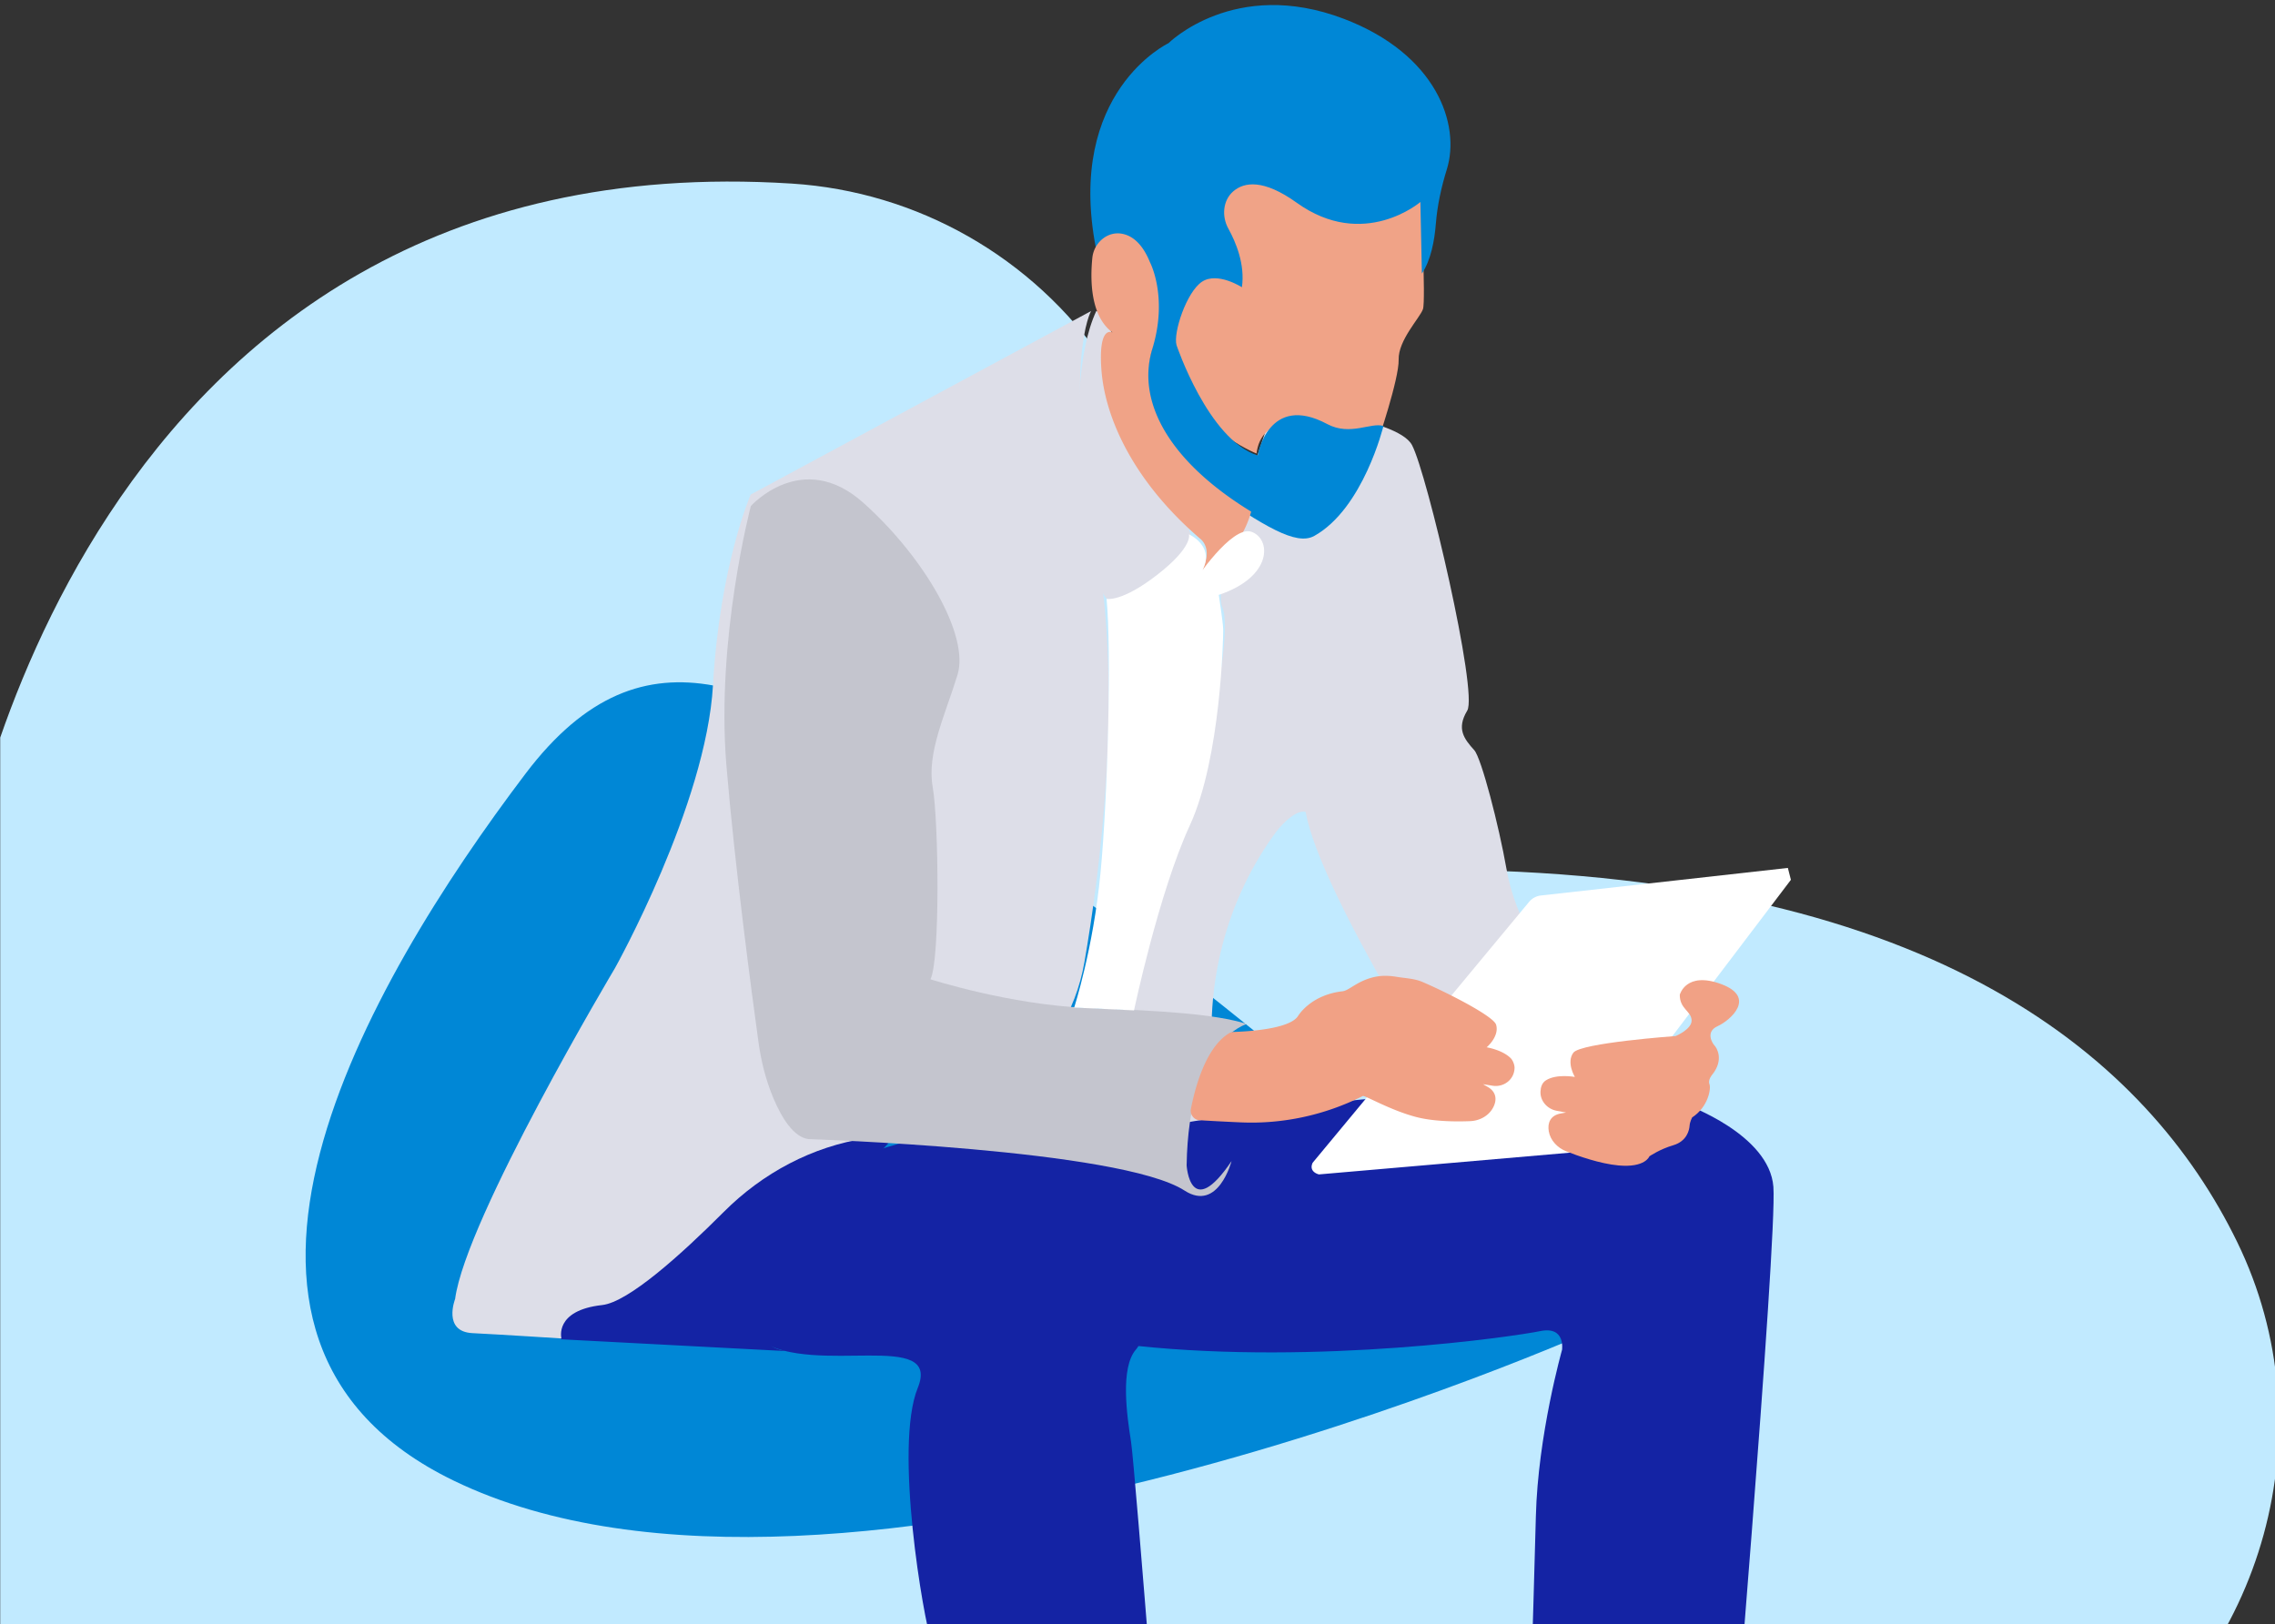
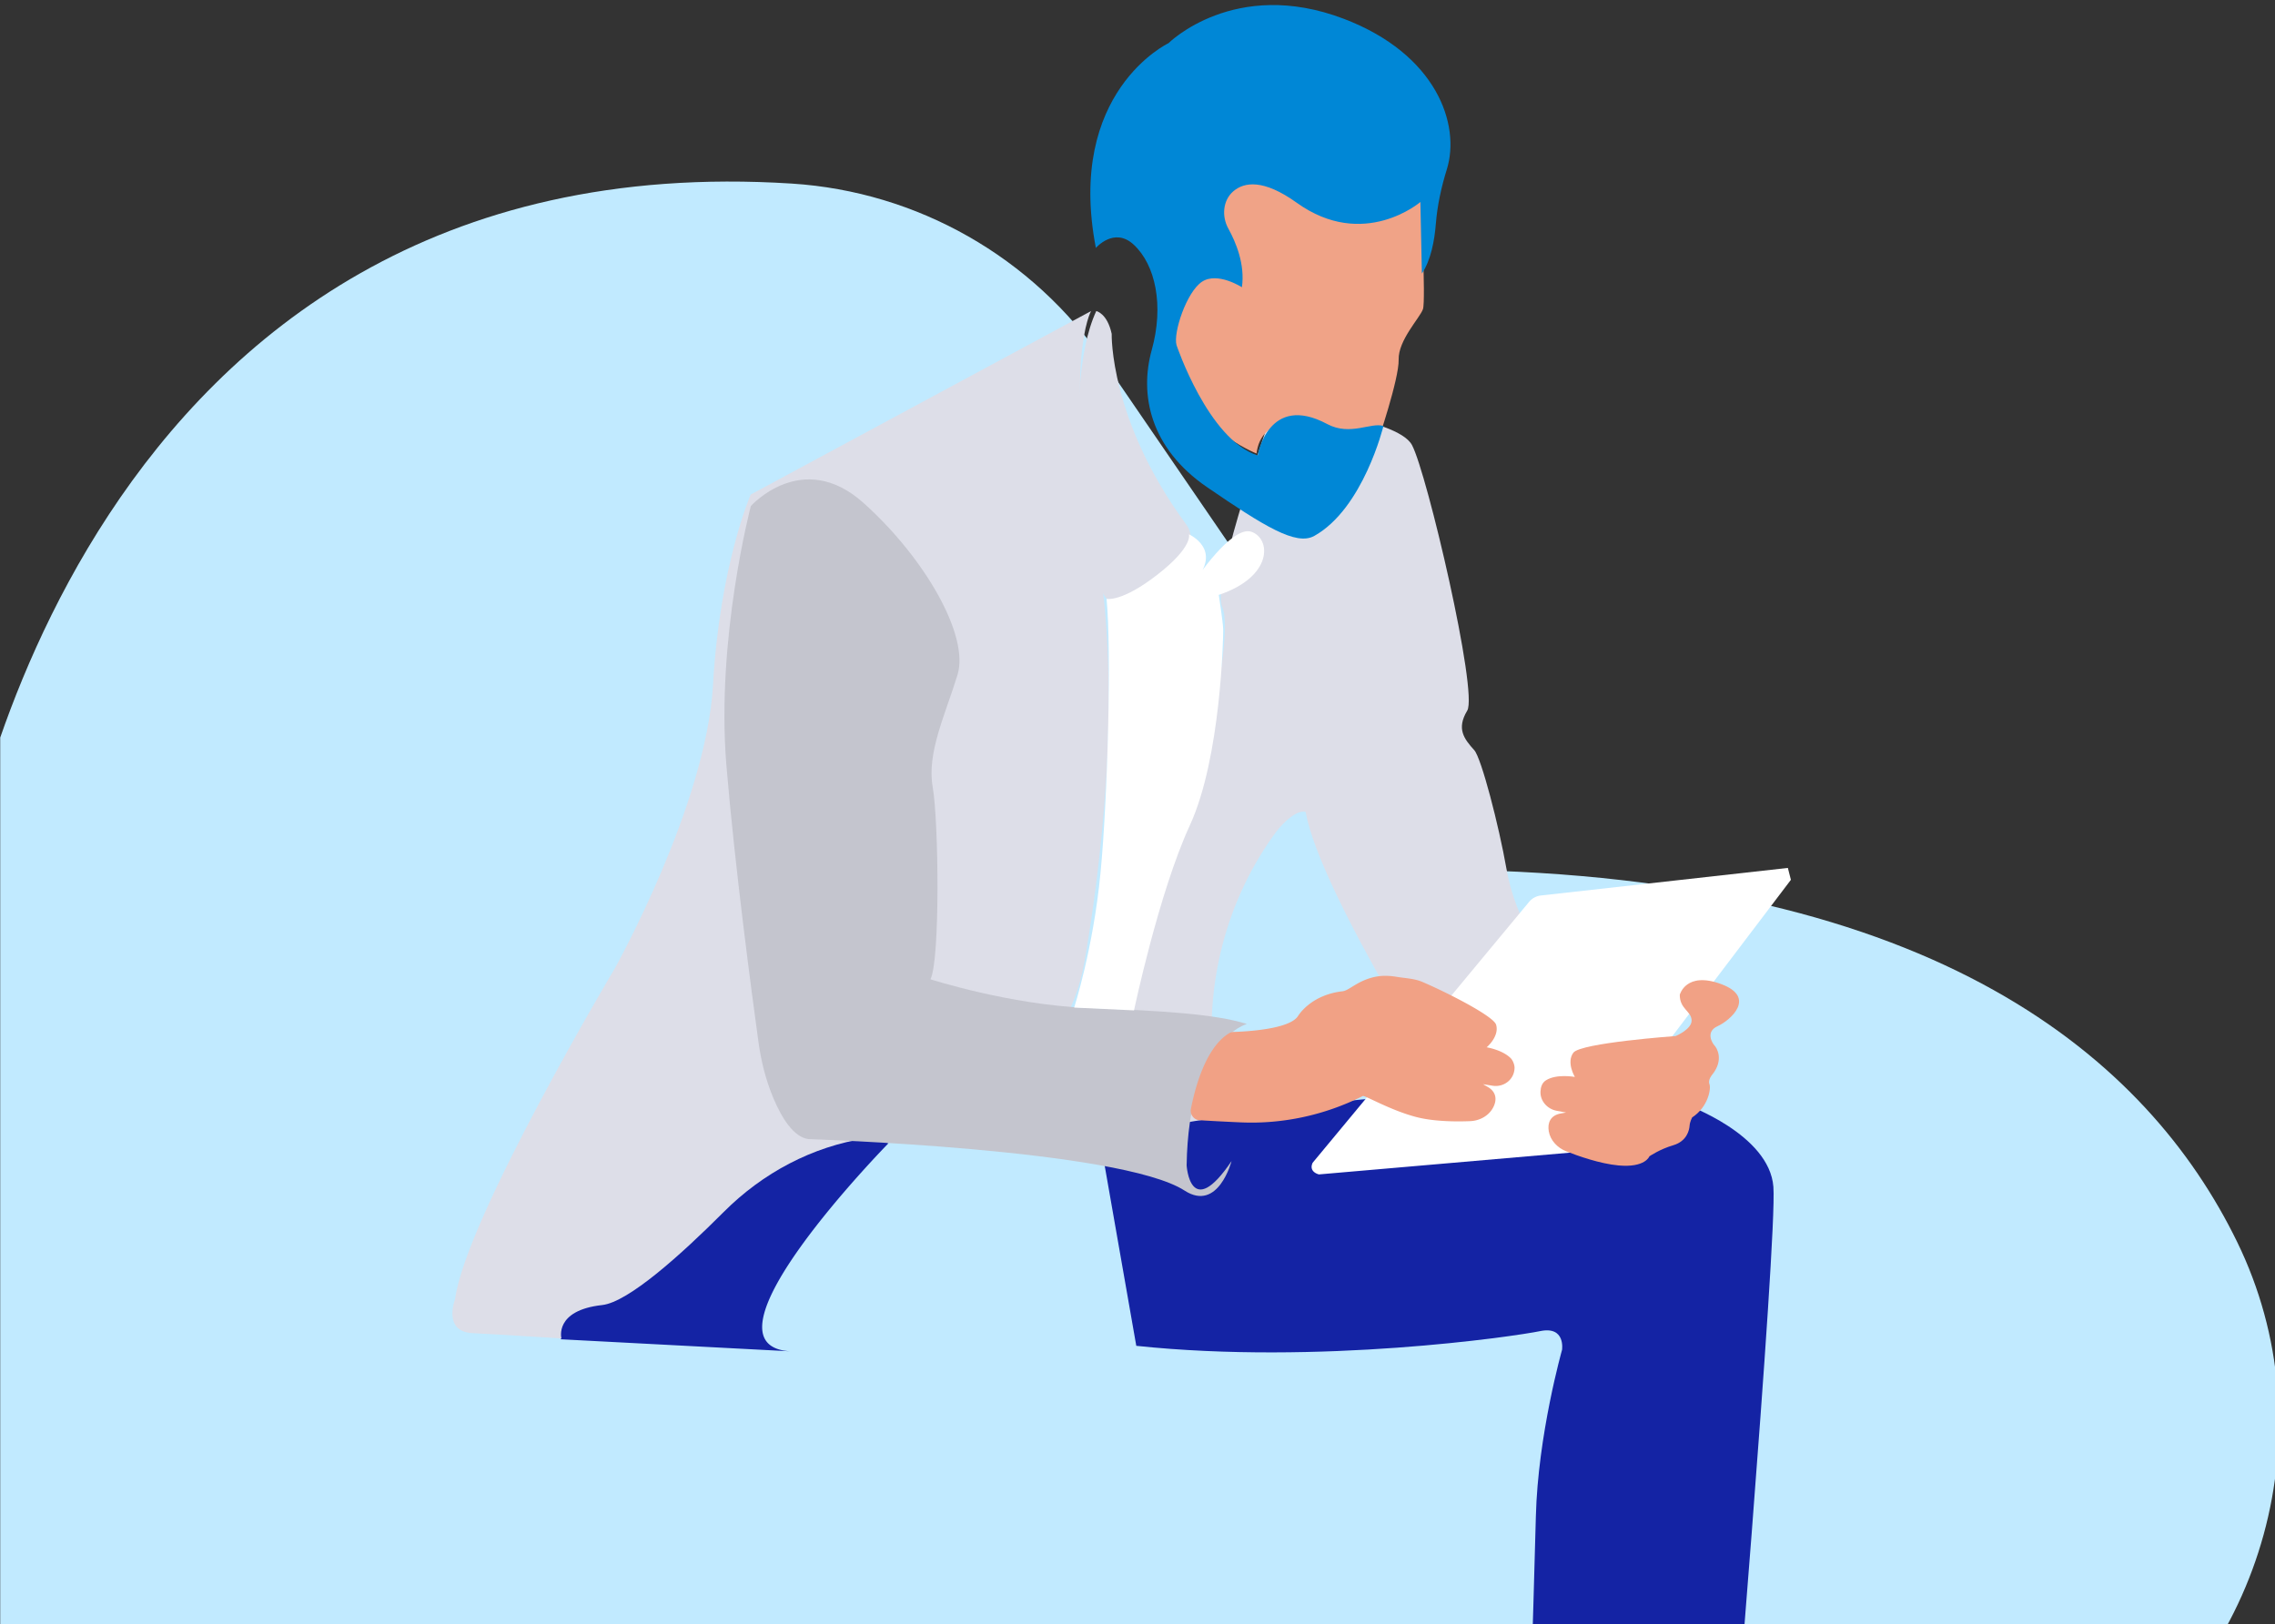
<svg xmlns="http://www.w3.org/2000/svg" id="svg1014" version="1.1" viewBox="0 0 139.629 99.711" height="376.862" width="527.731">
  <rect x="0" y="0" width="139.629" height="99.711" fill="#333333" stroke="none" />
  <defs id="defs1008">
    <clipPath id="clipPath945" clipPathUnits="userSpaceOnUse">
      <path id="rect947" opacity="1" fill="#fff" fill-opacity="1" fill-rule="nonzero" stroke="#fff" stroke-width=".938" stroke-miterlimit="4" stroke-dasharray="none" stroke-opacity="1" d="M31.269 559.073H634.86v561.899H31.269z" />
    </clipPath>
    <clipPath id="knn9d">
      <path id="path17" d="M283.75 744.11h83.406v123.586H283.75z" />
    </clipPath>
  </defs>
  <g transform="translate(-34.507 -67.984)" id="layer1">
    <g clip-path="url(#clipPath945)" id="g124" transform="translate(26.234 -128.896) scale(.265)">
      <g id="g34">
        <path id="path32" d="M214.6 785.469C49.044 774.895 22.463 946.692 22.463 946.692s-89.853 234.59 89.856 254.33c155.833 17.117 296.904 26.239 403.522-46.876 39.83-27.318 54.736-80.05 33.484-123.563-20.575-42.134-69.278-84.647-181.785-86.168l-80.642-117.771c-16.535-24.15-43.198-39.316-72.298-41.175" fill="#c1eaff" />
      </g>
      <g id="g38">
-         <path id="path36" d="M248.243 927.634c-38.719-24.952-67.46-42.24-95.309-5.467-37.03 48.902-84.407 130.93-16.658 163.76C225.855 1129.336 401 1050.73 401 1050.73s-81.877-77.419-152.757-123.097" fill="#0087d6" />
-       </g>
+         </g>
      <g id="g42">
        <path id="path40" d="M262 1186.889s.495 9.988 1.406 16.205c1.036 7.065 2.436 17.906 2.436 17.906s20.888-18.334 31.158-17.055c0 0-7.278-11.285-3.813-17.945 0 0-19.206 2.558-31.187.889" fill="#f1a185" />
      </g>
      <g id="g46">
        <path id="path44" d="M326.402 837s28.361 2.48 31.848 9.053c3.487 6.574 15.343 57.284 12.787 61.512-2.558 4.225-.7 6.573 1.626 9.155 1.664 1.85 5.709 17.53 7.447 27.413 1.07 6.077 3.3 11.864 6.628 17.041L398 978.7l-28.94 21.132s-31.965-49.54-35.452-68.791c0 0-1.977-.938-6.043 3.64-.437.49-.996 1.225-1.645 2.145-11.447 16.203-16.072 36.329-13.352 56.044l1.396 10.13H289s6.361-48.174 13.566-63.198c7.206-15.025 14.537-50.316 11.746-56.184-2.787-5.871 12.09-46.618 12.09-46.618" fill="#dddee8" />
      </g>
      <g id="g50">
        <path id="path48" d="M314.663 793.508s-2.2-8.26 6.685-8.504c7.43-.2 9.422 6.583 19.592 8.545 4.733.915 9.682.446 14.155-1.357 1.827-.736 3.692-1.739 5.186-3.096 0 0 1.2 23.467.5 25.473-.705 2.004-5.742 7.193-5.625 11.674.118 4.482-4.92 19.223-4.92 19.223s-8.186-1.003-12.972-3.435c-4.356-2.211-14.013-2.61-15.025 5.969 0 0-15.822-6.147-20.271-22.066-4.454-15.92 7.386-23.572 16.698-17.38z" fill="#f0a387" />
      </g>
      <g id="g58">
        <g id="g56" clip-path="url(#knn9d)">
          <path id="path54" d="M351.629 841.63c-2.787-.942-7.7 2.388-13.012-.45-13.691-7.318-16.111 7.274-16.111 7.274-11.486-3.703-18.798-25.568-18.798-25.568-.813-2.82 2.321-12.342 5.92-14.694 3.595-2.351 9.224 1.293 9.224 1.293.762-5.302-1.411-10.465-3.141-13.582-1.573-2.833-1.29-6.562 1.16-8.658 2.503-2.137 6.94-2.886 14.686 2.668 15.492 11.109 28.63-.177 28.63-.177l.35 16.574c2.079-3.074 2.92-7.614 3.23-11.515.344-4.297 1.265-8.505 2.545-12.618 3.22-10.35-2.356-26.687-23.85-34.877-25.293-9.64-40.61 5.642-40.61 5.642s-23.789 11.229-16.825 47.436c0 0 4.233-4.959 8.76-.767 5.048 4.672 7.051 14.107 4.177 24.42-2.87 10.316-.405 22.718 12.824 31.77 13.228 9.052 20.614 13.639 24.83 11.284 11.37-6.348 16.01-25.456 16.01-25.456" fill="#0087d6" />
        </g>
      </g>
      <g id="g62">
        <path id="path60" d="M285.12 815s2.539.486 3.571 5.274c0 0-.544 19.984 17.3 44.212 1.597 2.165 1.268 5.23-.772 6.966-5.168 4.406-14.323 11.644-17.33 10.408-4.27-1.757-11.513-48.055-2.768-66.86" fill="#dddee8" />
      </g>
      <g id="g66">
-         <path id="path64" d="M308.37 877c4.733-6.567.808-9.263.808-9.263-15.936-13.721-22.084-28.495-22.865-39.137-.778-10.64 2.599-8.619 2.599-8.619-5.176-3.762-5.212-12.241-4.703-17.297.353-3.502 3.497-6.241 6.905-5.587 2.229.425 4.63 2.122 6.44 6.588 0 0 4.258 8.007.551 20.08-3.707 12.077 3.711 25.97 22.895 37.697a23.714 23.714 0 01-8.939 12.873z" fill="#f0a387" />
-       </g>
+         </g>
      <g id="g70">
        <path id="path68" d="M237 1007.78s-46.372 47.262-22.36 48.22l-53.487-2.804s-1.677-5.373 6.078-8.173c6.66-2.404 13.04-5.597 18.49-10.151a106.025 106.025 0 0012.287-12.139c12.915-14.986 31.26-17.28 38.992-14.953" fill="#1423a4" />
      </g>
      <g id="g74">
        <path id="path72" d="M205.083 857.508s-7.16 16.35-8.732 44.125c-1.572 27.777-22.703 65.576-22.703 65.576s-34.576 58.014-37.022 76.65c0 0-2.967 7.558 4.018 7.911 6.984.35 20.607 1.23 20.607 1.23s-1.747-6.505 9.43-7.736c6.055-.666 18.261-11.652 28.174-21.58 9-9.014 20.514-15.164 33.065-17.072 9.665-1.469 21.747-4.78 32.33-12.1 9.653-6.673 16.12-17.09 18.13-28.705 3.486-20.13 9.033-61.765 2.801-96.227-7.801-43.13-1.266-54.58-1.266-54.58" fill="#dddee8" />
      </g>
      <g id="g78">
        <path id="path76" d="M393 1161.889s.493 9.988 1.406 16.205c1.036 7.065 2.436 17.906 2.436 17.906s20.888-18.332 31.158-17.055c0 0-7.28-11.285-3.815-17.945 0 0-19.204 2.558-31.185.889" fill="#f1a185" />
      </g>
      <g id="g82">
-         <path id="path80" d="M440.795 1232.812c-16.604 4.686-34.845 1.288-37.302-4.92-2.456-6.208-10.288-8.784-10.288-8.784-1.99-4.333-1.438-10.834 1.08-16.28.976-2.11 1.843-7.905 1.843-7.905s19.877-17.585 31.395-16.904c0 0 3.333 30.431 14.558 34.18 0 0 19.177 7.262 15.435 12.883-3.742 5.622-16.721 7.73-16.721 7.73" fill="#dddee8" />
-       </g>
+         </g>
      <g id="g86">
        <path id="path84" d="M393.053 1219.848l-.657-1.848s-2.482 3.684-2.394 12.208l7.83 2.376.44-3.62s3.167 1.776 4.486 5.597c1.321 3.817 27.185 8.61 44.428 2.572 17.245-6.037 10.525-14.19 10.525-14.19s2.79 8.24-25.831 11.794c0 0-14.775 2.08-25.684-2.893 0 0-2.152-1.24-3.213-3.993-1.06-2.75-6.088-7.085-9.93-8.003" fill="#bdc5ea" />
      </g>
      <g id="g90">
-         <path id="path88" d="M201.258 1042.916c-1.818-12.615 6.164-24.62 18.129-28.724 13.631-4.674 34.046-10.942 48.446-12.094 23.476-1.875 30.446 23.678 26.729 34.93 0 0 3.486 14.3-.233 18.52-3.72 4.221-2.092 15.473-1.161 21.333.928 5.861 8.832 107.837 8.832 107.837s-28.589 7.385-51.599 0c0 0 0-18.284-.697-32.352-.697-14.064-1.045-24.262-2.789-29.184-1.742-4.925-8.715-45.012-3.138-58.725 5.578-13.714-23.707-2.639-36.43-10.901-3.712-2.411-5.468-6.315-6.09-10.64" fill="#1423a4" />
-       </g>
+         </g>
      <g id="g94">
        <path id="path92" d="M286 1006.864s75.175-17.548 135.666-8.04c0 0 19.348 6.865 20.28 19.047.934 12.182-10.722 150.955-10.722 150.955s-19.456 9.327-46.622 2.935c0 0 1.864-58.683 2.331-77.537.468-18.851 6.062-38.577 6.062-38.577s.874-5.576-5.072-4.344c-5.945 1.232-51.226 7.866-93.534 3.406z" fill="#1423a4" />
      </g>
      <g id="g98">
        <path id="path96" d="M305.586 1018.754c-14.936-9.65-87.123-11.932-87.123-11.932-3.499-.465-6.244-5.028-8.116-9.471-1.745-4.143-2.842-8.526-3.458-12.983-1.498-10.845-5.472-40.563-7.43-64.116-2.442-29.37 5.662-60.088 5.662-60.088s11.947-13.366 26.071-.734c14.125 12.635 24.583 30.708 21.796 39.833-2.792 9.123-7.15 18.073-5.754 25.968 1.395 7.896 1.742 40.359-.525 44.568 0 0 18.425 5.907 36.093 6.609 17.67.702 29.758 1.406 37.198 3.744 0 0-13.483 3.51-13.95 32.753 0 0 .814 13.221 10.405-.993 0 0-3.07 11.882-10.869 6.842" fill="#c4c5ce" />
      </g>
      <g id="g102">
        <path id="path100" d="M310.794 1258.812c-16.604 4.686-34.845 1.288-37.301-4.92-2.455-6.208-10.288-8.784-10.288-8.784-1.99-4.333-1.437-10.834 1.08-16.28.975-2.11 1.843-7.907 1.843-7.907s19.876-17.583 31.394-16.902c0 0 3.333 30.431 14.557 34.18 0 0 19.177 7.262 15.437 12.883-3.742 5.622-16.722 7.73-16.722 7.73" fill="#dddee8" />
      </g>
      <g id="g106">
-         <path id="path104" d="M263.053 1244.85l-.657-1.85s-2.482 3.686-2.394 12.207l7.83 2.378.44-3.62s3.167 1.776 4.488 5.594c1.32 3.819 27.183 8.613 44.428 2.574 17.243-6.036 10.523-14.19 10.523-14.19s2.791 8.241-25.831 11.792c0 0-14.773 2.082-25.684-2.892 0 0-2.15-1.238-3.213-3.99-1.06-2.75-6.088-7.085-9.93-8.003" fill="#bdc5ea" />
-       </g>
+         </g>
      <g id="g110">
        <path id="path108" d="M335.236 1012.301l50.127-60.433a4.17 4.17 0 012.747-1.482L445.299 944l.701 2.757-47.695 62.903-61.607 5.34s-2.454-.528-1.462-2.699" fill="#fff" />
      </g>
      <g id="g114">
        <path id="path112" d="M420.266 973.385s1.416-5.526 9.634-2.457c8.215 3.07 2.031 8.422-.886 9.737-2.914 1.316-1.148 4.035-.705 4.474.44.438 2.295 3.245-.532 6.755 0 0-1.053 1.198-.643 2.193.407.993-.24 5.262-4.009 7.719 0 0-.53.995-.59 1.929-.06.936-.587 3.569-3.77 4.503-3.18.936-5.537 2.572-5.537 2.572s-.943 2.69-7.188 2.107c-4.294-.402-9.338-2.185-12.076-3.27-2.022-.799-3.666-2.503-4.04-4.628-.335-1.906.348-3.706 2.764-4.134l1.25-.22-2.185-.405c-2.166-.4-3.847-2.273-3.749-4.459.047-1.037.366-2.026 1.25-2.591 2.473-1.58 6.714-.792 6.714-.792s-2.03-3.332-.353-5.613c1.68-2.281 23.68-3.859 23.68-3.859s3.83-1.565 3.712-3.692c-.118-2.126-2.77-2.595-2.74-5.87" fill="#f1a185" />
      </g>
      <g id="g118">
        <path id="path116" d="M306.582 866.718s8.006 3.53 1.2 11c0 0 8.681-13.162 13.267-11.587 4.585 1.576 5.042 10.417-7.558 14.622 0 0 .996 6.42 1.025 7.984.031 1.563-.505 29.73-7.715 45.376-7.21 15.645-12.937 42.887-12.937 42.887L280 976.352s4.393-13.478 6.1-31.138c1.705-17.66 2.56-51.806 1.409-63.538 0 0 3.52.83 11.822-5.649 8.307-6.48 7.25-9.309 7.25-9.309" fill="#fff" />
      </g>
      <g id="g122">
        <path id="path120" d="M381.13 988.1c-1.94-1.966-5.596-2.544-5.596-2.544s2.995-2.501 2.188-5.238c-.586-1.981-11.316-7.441-17.032-9.89-1.948-.832-3.889-.844-6.039-1.204-1.719-.287-3.484-.33-5.181.058-3.58.818-5.481 2.774-6.9 3.201-.166.05-.335.083-.508.103-2.96.344-5.829 1.438-8.115 3.383-.795.677-1.538 1.46-2.106 2.348-1.987 3.112-12.344 3.603-14.87 3.676a2.178 2.178 0 00-1.051.289c-5.516 3.292-7.99 12.938-8.878 17.53-.256 1.321.688 2.559 2.009 2.638 2.195.133 5.675.33 9.59.498 9.757.418 19.459-1.702 28.212-6.104.437-.22 6.505 3.37 12.515 4.898 4.149 1.058 9.46 1.04 12.363.918 2.184-.091 4.284-1.209 5.316-3.166.885-1.681.805-3.572-1.262-4.762l-1.09-.63 2.243.357c2.47.392 4.972-1.33 5.061-4.095.023-.714-.373-1.76-.87-2.265" fill="#f1a185" />
      </g>
    </g>
  </g>
</svg>